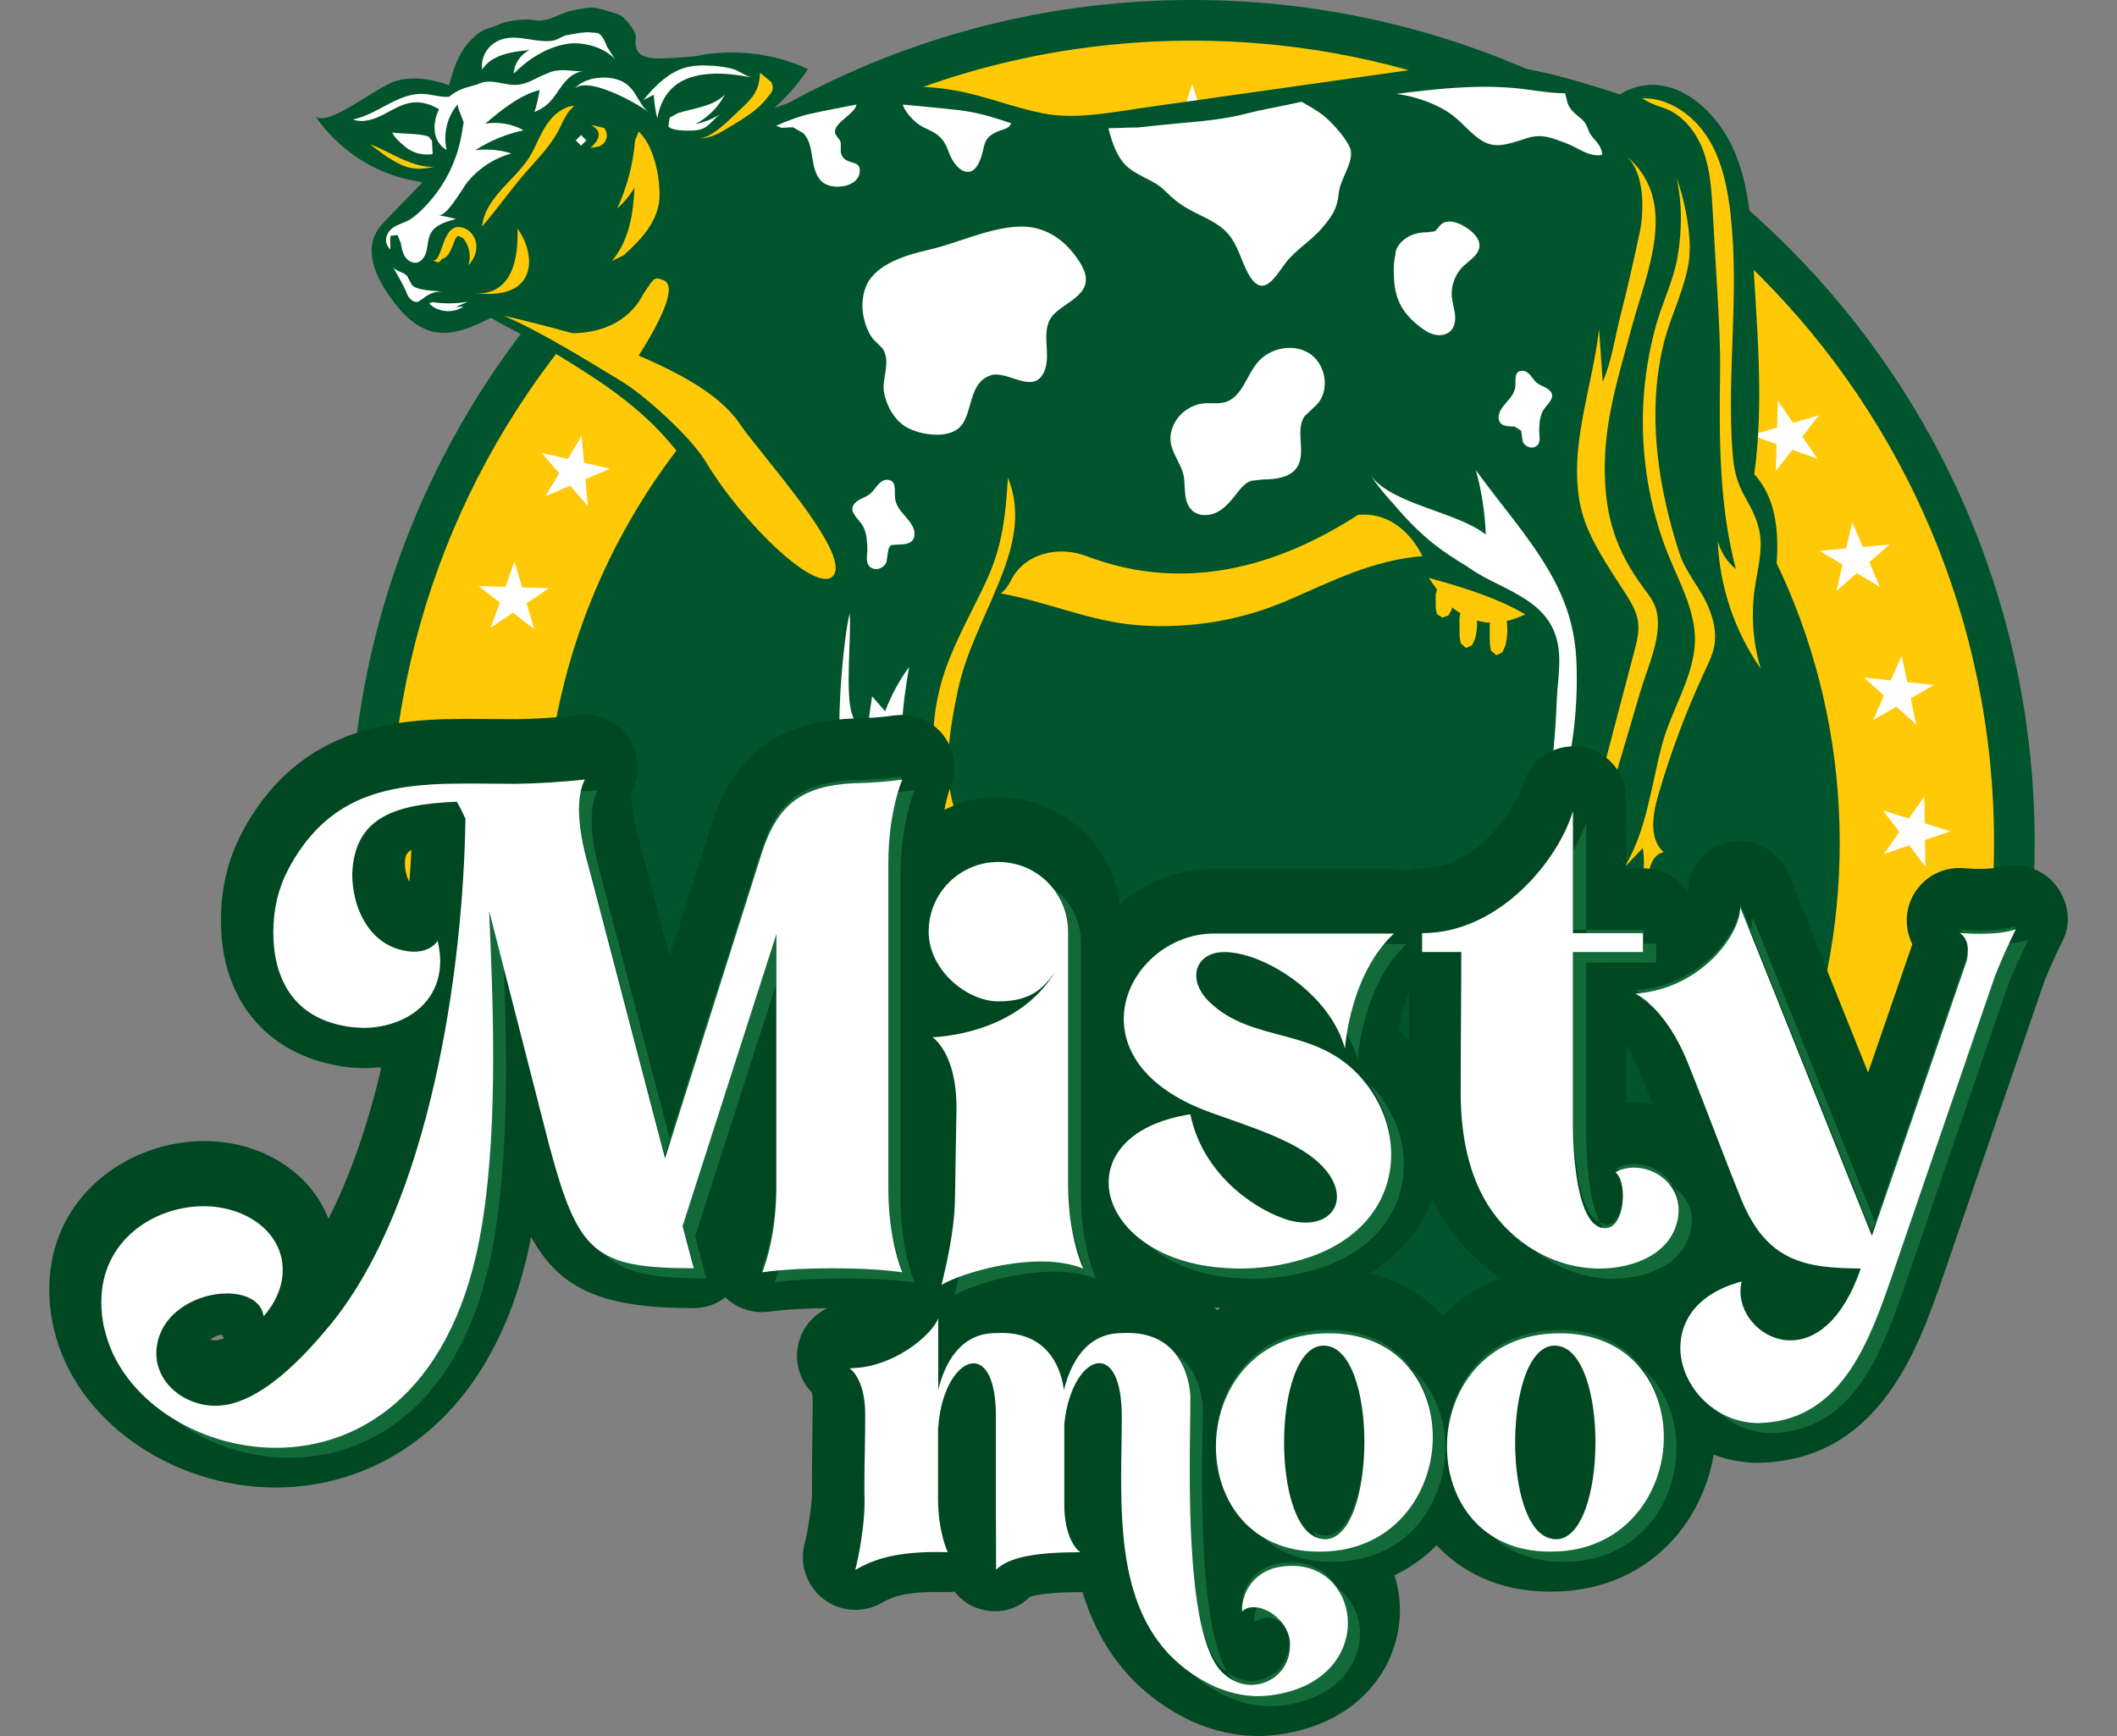
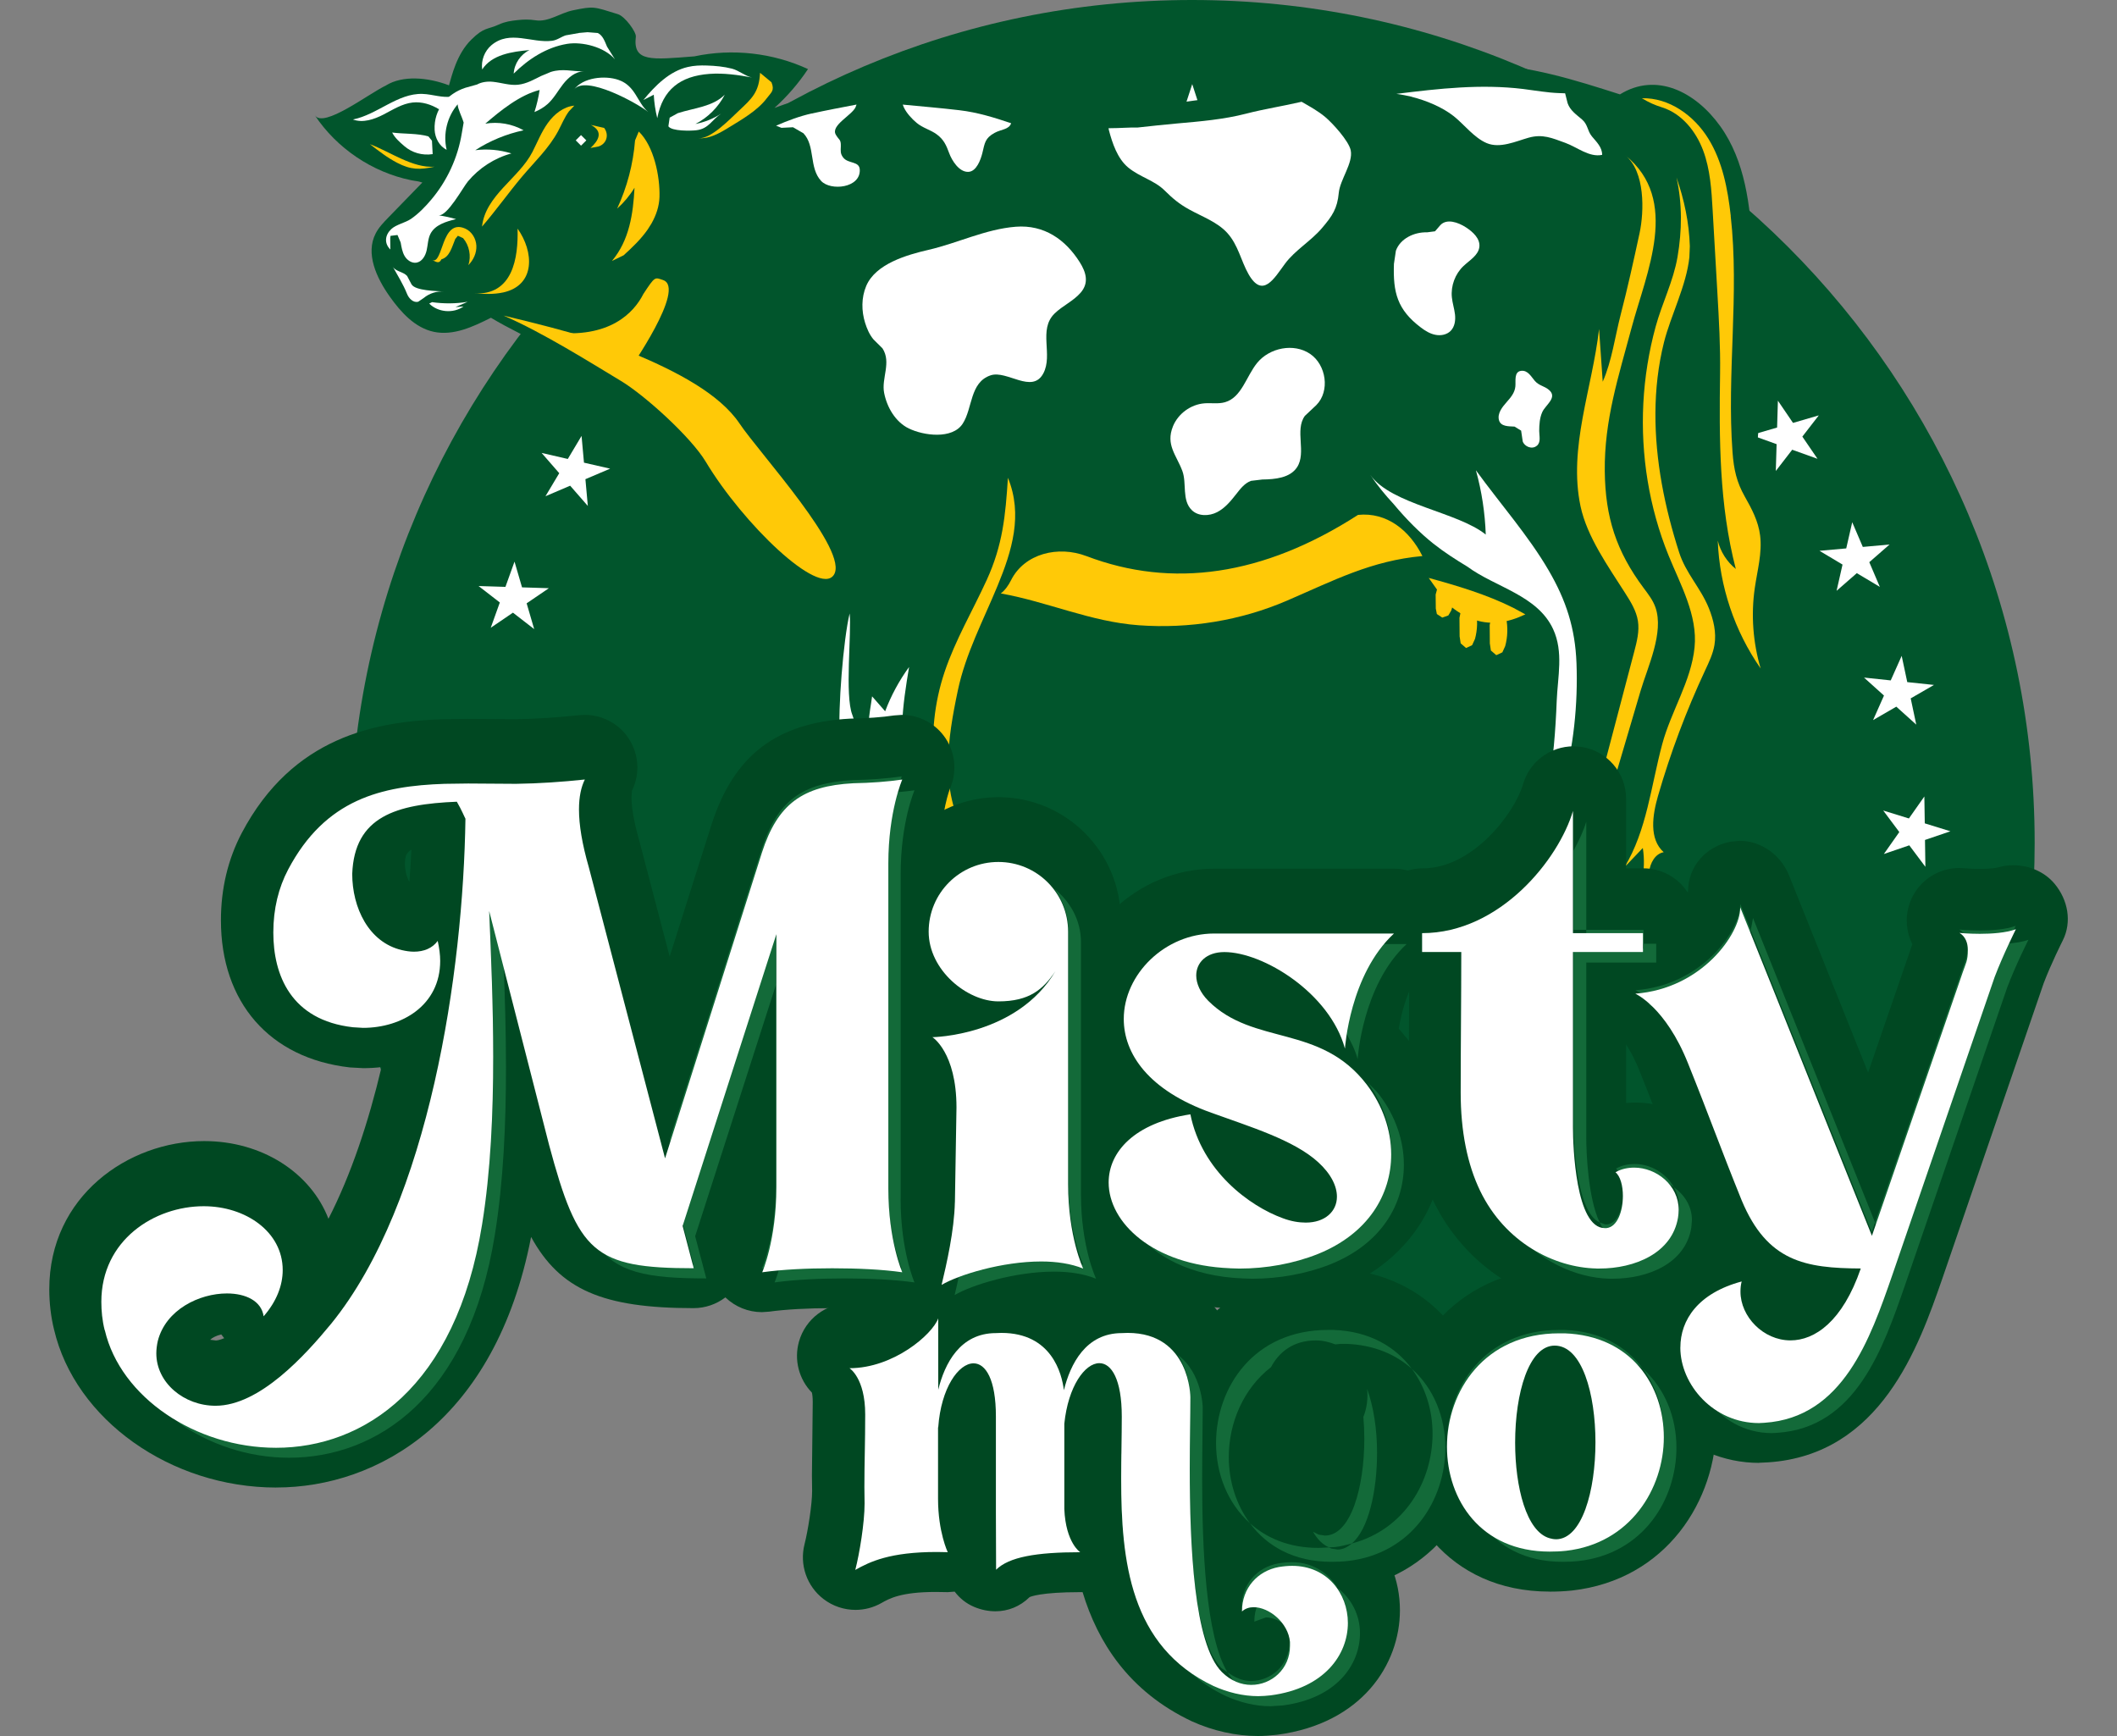
<svg xmlns="http://www.w3.org/2000/svg" width="100" height="82" viewBox="0 0 100 82" fill="none">
  <rect x="0" y="0" width="100" height="82" fill="#808080" stroke="none" />
  <g clip-path="url(#clip0_38_128)">
    <g clip-path="url(#clip1_38_128)">
      <path d="M56.308 3.645C36.358 3.645 20.175 19.828 20.175 39.801C20.175 44.272 20.977 48.526 22.459 52.46H90.181C91.662 48.524 92.465 44.272 92.465 39.801C92.465 19.828 76.282 3.645 56.308 3.645Z" fill="#FFC907" />
      <path d="M56.308 3.645V0C34.343 0.002 16.534 17.814 16.53 39.803C16.53 44.71 17.413 49.407 19.048 53.747L19.937 56.107H92.704L93.593 53.747C95.228 49.407 96.111 44.71 96.111 39.803C96.109 17.814 78.297 0 56.308 0V7.289C65.301 7.291 73.405 10.921 79.299 16.81C85.188 22.704 88.818 30.809 88.82 39.801C88.82 43.835 88.099 47.644 86.769 51.177L90.179 52.462V48.818H22.46V52.462L25.871 51.177C24.542 47.644 23.821 43.837 23.821 39.801C23.821 30.809 27.453 22.703 33.34 16.808C39.233 10.92 47.331 7.289 56.31 7.288V3.643L56.308 3.645Z" fill="#01552C" />
      <path d="M24.501 52.462C22.922 48.551 22.071 44.273 22.071 39.803C22.071 20.873 37.403 5.564 56.31 5.564C75.216 5.564 90.547 20.873 90.547 39.803C90.547 44.273 89.696 48.551 88.14 52.462" fill="#01552C" />
-       <path d="M27.88 51.098C26.476 47.619 25.716 43.81 25.716 39.803C25.717 31.333 29.135 23.708 34.678 18.164C40.226 12.625 47.85 9.213 56.31 9.211C73.228 9.211 86.902 22.885 86.902 39.803C86.902 43.812 86.141 47.628 84.753 51.116L91.527 53.809C93.25 49.474 94.191 44.736 94.191 39.803C94.193 29.347 89.952 19.851 83.104 13.009C76.262 6.161 66.766 1.918 56.31 1.921C35.393 1.921 18.428 18.861 18.426 39.805C18.426 44.738 19.367 49.483 21.121 53.828L27.88 51.099V51.098Z" fill="#FFC907" />
      <path d="M72.264 55.204H63.66V62.982H72.264V55.204Z" fill="#01552C" />
      <path d="M56.317 3.973L56.708 5.18H57.977L56.952 5.927L57.343 7.133L56.317 6.386L55.29 7.133L55.682 5.927L54.655 5.18H55.924L56.317 3.973Z" fill="white" />
      <path d="M63.24 4.649L63.392 5.909L64.635 6.154L63.486 6.687L63.637 7.947L62.773 7.017L61.622 7.551L62.24 6.442L61.377 5.512L62.622 5.757L63.24 4.649Z" fill="white" />
      <path d="M69.902 6.649L69.807 7.915L70.98 8.396L69.747 8.697L69.654 9.963L68.987 8.883L67.754 9.184L68.574 8.216L67.907 7.136L69.08 7.617L69.902 6.649Z" fill="white" />
      <path d="M76.051 9.901L75.714 11.123L76.774 11.823L75.505 11.88L75.168 13.102L74.722 11.915L73.455 11.972L74.447 11.181L74.001 9.993L75.059 10.693L76.051 9.901Z" fill="white" />
      <path d="M81.457 14.28L80.889 15.413L81.794 16.304L80.539 16.114L79.971 17.25L79.764 15.997L78.51 15.808L79.634 15.224L79.427 13.973L80.332 14.864L81.457 14.28Z" fill="white" />
      <path d="M85.914 19.62L85.137 20.623L85.853 21.672L84.658 21.243L83.883 22.247L83.921 20.98L82.726 20.55L83.944 20.195L83.982 18.926L84.696 19.976L85.914 19.62Z" fill="white" />
      <path d="M89.256 25.72L88.299 26.555L88.798 27.723L87.71 27.072L86.754 27.907L87.035 26.668L85.947 26.017L87.21 25.904L87.493 24.667L87.993 25.834L89.256 25.72Z" fill="white" />
      <path d="M91.354 32.353L90.255 32.988L90.518 34.228L89.575 33.379L88.478 34.014L88.993 32.855L88.05 32.005L89.312 32.139L89.829 30.98L90.093 32.22L91.354 32.353Z" fill="white" />
      <path d="M92.131 39.266L90.93 39.675L90.949 40.944L90.188 39.929L88.987 40.339L89.717 39.302L88.957 38.285L90.17 38.66L90.9 37.622L90.92 38.891L92.131 39.266Z" fill="white" />
-       <path d="M86.495 59.086L85.267 58.766L84.584 59.834L84.508 58.569L83.281 58.25L84.461 57.787L84.386 56.52L85.191 57.5L86.372 57.037L85.689 58.106L86.495 59.086Z" fill="white" />
      <path d="M82.198 64.555L81.055 64.004L80.177 64.921L80.348 63.663L79.205 63.113L80.453 62.886L80.624 61.63L81.224 62.747L82.473 62.522L81.596 63.438L82.198 64.555Z" fill="white" />
      <path d="M22.606 27.681L23.875 27.721L24.304 26.528L24.659 27.744L25.927 27.784L24.877 28.498L25.233 29.716L24.23 28.939L23.181 29.653L23.61 28.458L22.606 27.681Z" fill="white" />
      <path d="M25.584 21.394L26.821 21.679L27.471 20.59L27.585 21.854L28.821 22.137L27.653 22.634L27.767 23.898L26.932 22.942L25.766 23.44L26.417 22.351L25.584 21.394Z" fill="white" />
      <path d="M29.719 15.801L30.878 16.318L31.727 15.377L31.594 16.637L32.753 17.154L31.511 17.418L31.377 18.679L30.743 17.58L29.503 17.843L30.352 16.9L29.719 15.801Z" fill="white" />
      <path d="M34.858 11.112L35.894 11.844L36.911 11.084L36.534 12.297L37.573 13.027L36.304 13.045L35.929 14.258L35.52 13.056L34.251 13.073L35.267 12.315L34.858 11.112Z" fill="white" />
      <path d="M40.806 7.506L41.682 8.423L42.825 7.875L42.223 8.991L43.099 9.908L41.85 9.681L41.248 10.799L41.078 9.541L39.831 9.314L40.974 8.764L40.806 7.506Z" fill="white" />
      <path d="M47.339 5.117L48.02 6.186L49.249 5.869L48.442 6.848L49.125 7.918L47.944 7.453L47.137 8.432L47.214 7.167L46.034 6.702L47.261 6.383L47.339 5.117Z" fill="white" />
      <path d="M18.239 4.034C17.413 4.423 15.29 6.076 14.872 5.447C15.908 7.005 17.576 8.131 19.409 8.51C19.697 8.569 19.668 8.535 19.951 8.621C19.416 9.173 18.879 9.725 18.343 10.276C18.12 10.507 17.891 10.741 17.745 11.028C17.253 11.979 17.788 13.131 18.408 14.005C18.935 14.748 19.598 15.482 20.488 15.673C21.413 15.871 22.345 15.435 23.19 15.009C24.072 15.54 24.818 15.851 25.701 16.381C27.625 17.537 29.571 18.712 31.121 20.334C32.479 21.756 33.486 23.476 34.773 24.961C36.062 26.447 37.764 27.744 39.727 27.867C40.529 30.14 38.261 32.308 38.441 34.711C38.542 36.074 39.256 37.375 39.117 38.734C39.024 39.643 38.559 40.463 38.223 41.314C37.825 42.321 37.605 43.397 37.573 44.481C40.163 44.652 42.933 45.312 45.493 44.874C45.767 44.827 46.052 44.758 46.259 44.573C46.773 44.111 46.536 43.275 46.261 42.64C46.947 42.593 47.396 41.831 47.377 41.144C47.357 40.456 47.005 39.828 46.701 39.212C46.273 38.349 45.918 37.44 45.788 36.486C45.459 34.059 46.61 31.703 47.728 29.523C50.298 29.684 52.474 31.012 55.05 31.039C58.965 31.079 62.274 28.076 66.13 27.393C66.481 27.331 66.22 27.598 66.483 27.84C66.746 28.081 66.939 28.388 67.165 28.664C68.365 30.143 70.575 30.704 72.336 29.976C73.14 30.259 73.021 31.429 72.868 32.267C72.121 36.36 70.894 40.367 69.218 44.176C70.326 44.987 71.775 45.313 73.124 45.057C73.645 44.958 74.16 44.771 74.573 44.436C74.776 44.272 74.957 44.07 75.197 43.965C75.42 43.868 75.672 43.864 75.918 43.862C77.022 43.853 78.419 43.623 78.688 42.552C78.82 42.029 78.645 41.373 79.047 41.016L79.661 40.584C79.989 40.111 79.31 39.585 79.155 39.032C79.061 38.696 79.171 38.341 79.283 38.011C80.063 35.674 80.842 33.337 81.623 31C82.012 32.097 82.931 32.991 84.04 33.348C83.146 31.685 83.513 29.662 83.787 27.793C84.061 25.924 84.142 23.791 82.866 22.398C83.349 18.856 82.965 15.3 82.783 11.731C82.681 9.717 82.435 7.605 81.262 5.966C80.089 4.328 78.236 3.398 76.521 4.458C74.409 3.782 72.26 3.102 70.043 3.043C68.731 3.007 67.422 3.192 66.123 3.376C62.11 3.944 58.098 4.512 54.086 5.079C52.517 5.301 50.819 5.662 49.251 5.352C47.899 5.085 46.574 4.544 45.21 4.288C42.602 3.8 39.051 4.155 36.583 5.098C37.185 4.555 37.719 3.937 38.167 3.263C36.505 2.495 34.593 2.28 32.801 2.662C30.774 2.821 29.885 2.943 30.035 1.729C30.06 1.521 29.532 0.777 29.186 0.669C28.026 0.31 28.064 0.283 27.062 0.488C26.462 0.611 25.91 1.051 25.305 0.959C24.997 0.912 24.748 0.916 24.438 0.95C24.139 0.982 23.857 1.024 23.583 1.15C23.012 1.413 22.882 1.265 22.271 1.864C21.557 2.563 21.339 3.607 21.208 4.03C20.187 3.641 19.014 3.558 18.242 4.03L18.239 4.034Z" fill="#01552C" />
      <path d="M81.752 10.197C82.169 13.899 81.561 17.636 81.839 21.365C81.898 22.167 82.033 22.775 82.417 23.453C82.747 24.035 83.057 24.617 83.142 25.293C83.245 26.12 83.01 26.946 82.891 27.77C82.707 29.038 82.803 30.345 83.167 31.575C81.934 29.81 81.222 27.687 81.141 25.536C81.269 26.059 81.574 26.538 81.994 26.875C81.204 23.84 81.206 20.731 81.251 17.63C81.269 16.369 81.197 15.109 81.125 13.849C81.051 12.549 80.975 11.249 80.901 9.948C80.846 8.985 80.788 8.005 80.449 7.102C80.11 6.199 79.441 5.368 78.522 5.076C78.142 4.955 77.9 4.845 77.558 4.641C78.838 4.605 80.018 5.454 80.692 6.543C81.367 7.63 81.612 8.926 81.756 10.199L81.752 10.197Z" fill="#FFC907" />
      <path d="M76.775 7.336C79.382 9.451 77.772 12.859 77.069 15.487C76.456 17.78 75.777 19.84 75.804 22.263C75.829 24.431 76.343 26.035 77.644 27.78C77.859 28.067 78.082 28.355 78.199 28.692C78.61 29.878 77.83 31.501 77.498 32.624C77.053 34.131 76.608 35.638 76.164 37.144C75.82 38.314 75.494 39.652 76.137 40.686C75.532 40.782 75.274 41.499 75.171 42.103C75.068 42.707 74.921 43.423 74.353 43.653C74.522 42.902 74.461 42.146 74.553 41.38C74.374 41.64 74.106 41.836 73.805 41.926C74.463 41.13 74.744 40.097 75.007 39.096C75.737 36.326 76.467 33.556 77.195 30.783C77.32 30.308 77.446 29.817 77.37 29.331C77.294 28.849 77.028 28.422 76.765 28.011C75.977 26.771 74.966 25.361 74.659 23.914C74.073 21.149 75.216 18.346 75.534 15.54C75.591 16.37 75.649 17.2 75.707 18.03C76.135 17.07 76.29 15.889 76.555 14.864C76.887 13.587 77.17 12.3 77.448 11.011C77.668 9.988 77.715 8.099 76.772 7.334L76.775 7.336Z" fill="#FFC907" />
      <path d="M79.8 12.156C79.659 13.49 78.917 14.912 78.601 16.169C78.053 18.357 78.104 20.648 78.499 22.858C78.695 23.952 78.976 25.03 79.315 26.088C79.634 27.086 80.323 27.75 80.718 28.721C80.941 29.273 81.083 29.875 80.986 30.462C80.916 30.883 80.728 31.272 80.548 31.658C79.652 33.575 78.906 35.564 78.318 37.599C78.057 38.502 77.886 39.627 78.587 40.254C78.18 40.326 77.947 40.771 77.898 41.182C77.848 41.593 77.916 42.017 77.814 42.417C77.711 42.817 77.343 43.205 76.939 43.118C77.527 42.224 77.769 41.11 77.601 40.054C77.311 40.358 77.021 40.661 76.732 40.966C77.79 39.226 77.989 37.119 78.517 35.153C78.931 33.606 79.885 32.175 80.045 30.585C80.2 29.064 79.375 27.611 78.816 26.234C77.895 23.964 77.5 21.491 77.626 19.047C77.689 17.825 77.884 16.61 78.207 15.43C78.513 14.312 79.043 13.283 79.24 12.14C79.454 10.893 79.47 9.624 79.191 8.383C79.557 9.427 79.789 10.523 79.822 11.63L79.8 12.158V12.156Z" fill="#FFC907" />
      <path d="M47.12 27.674C47.805 26.016 48.326 24.314 47.611 22.569C47.495 24.356 47.369 25.735 46.61 27.395C45.947 28.844 45.129 30.225 44.619 31.741C43.624 34.707 44.101 37.709 45.157 40.576L45.221 41.123L45.046 41.38C44.839 41.696 44.932 42.108 44.983 42.483C45.033 42.857 44.983 43.322 44.642 43.482C44.75 43.797 45.276 43.68 45.403 43.372C45.529 43.066 45.415 42.72 45.363 42.392C45.311 42.063 45.368 41.653 45.675 41.523L46.131 41.4C46.459 41.213 46.317 40.715 46.133 40.383C45.947 40.048 45.76 39.713 45.574 39.376C44.41 37.281 44.752 34.945 45.248 32.6C45.612 30.879 46.448 29.302 47.119 27.676L47.12 27.674Z" fill="#FFC907" />
      <path d="M34.411 6.031C35.026 5.654 35.786 5.224 36.226 4.634C36.432 4.358 36.601 4.285 36.442 3.886L35.902 3.439C35.858 4.348 35.523 4.652 34.9 5.233C34.508 5.597 33.591 6.572 32.998 6.529C33.504 6.565 33.978 6.298 34.411 6.031Z" fill="#FFC907" />
      <path d="M23.769 13.813C23.315 13.914 22.844 13.886 22.379 13.86C24.227 13.968 24.486 12.185 24.448 10.799C25.22 11.882 25.312 13.472 23.769 13.814V13.813Z" fill="#FFC907" />
      <path d="M26.869 5.265L27.129 4.989C26.615 5.038 26.177 5.393 25.876 5.813C25.575 6.231 25.386 6.716 25.151 7.176C24.513 8.423 22.929 9.225 22.769 10.703C23.437 9.93 24.007 9.119 24.661 8.342C25.251 7.641 25.932 7.003 26.368 6.186C26.532 5.878 26.666 5.541 26.871 5.265H26.869Z" fill="#FFC907" />
      <path d="M28.275 6.918C28.654 6.792 28.782 6.37 28.538 6.042L27.913 5.901C28.524 6.219 28.27 6.646 27.893 6.99L28.275 6.918Z" fill="#FFC907" />
      <path d="M51.315 26.266C49.99 25.762 48.397 26.14 47.759 27.405C47.632 27.656 47.479 27.876 47.274 28.031C49.502 28.429 51.508 29.368 53.792 29.534C56.175 29.707 58.601 29.316 60.796 28.37C62.999 27.42 64.782 26.481 67.19 26.265C66.582 25.05 65.508 24.181 64.149 24.321C59.666 27.209 55.358 27.806 51.315 26.265V26.266Z" fill="#FFC907" />
      <path d="M20.852 12.248C21.242 12.142 21.35 11.661 21.505 11.289L21.629 11.136L21.876 11.249C22.168 11.594 22.266 12.093 22.125 12.522C22.365 12.28 22.518 11.947 22.502 11.608C22.486 11.269 22.285 10.934 21.975 10.797C20.834 10.292 20.943 12.515 20.413 12.284C20.636 12.383 20.737 12.466 20.852 12.25V12.248Z" fill="#FFC907" />
      <path d="M71.49 28.714C70.241 28.085 68.816 27.661 67.489 27.299L68.296 28.435C68.632 28.759 69.032 29.033 69.466 29.208C70.373 29.574 71.204 29.419 72.053 29.019L71.49 28.714Z" fill="#FFC907" />
      <path d="M33.389 3.095C33.086 3.084 32.78 3.095 32.486 3.165C31.622 3.367 30.954 4.039 30.391 4.724L30.882 4.474C30.901 4.847 30.957 5.22 31.047 5.582C31.3 4.234 32.129 3.591 33.515 3.49C34.186 3.441 34.86 3.54 35.521 3.659C35.226 3.607 34.894 3.324 34.575 3.243C34.191 3.145 33.784 3.107 33.389 3.095Z" fill="white" />
      <path d="M32.85 5.856C33.44 5.554 33.932 5.061 34.236 4.472C33.67 5.043 32.785 5.098 32.021 5.344L31.633 5.557L31.572 5.966C31.731 6.204 32.632 6.184 32.893 6.152C33.485 6.082 33.634 5.647 34.063 5.368C33.695 5.608 33.281 5.773 32.85 5.856Z" fill="white" />
      <path d="M27.34 1.561L26.725 1.669C26.498 1.741 26.33 1.894 26.073 1.927C25.121 2.048 24.088 1.404 23.217 2.132C22.889 2.408 22.716 2.859 22.777 3.282C23.23 2.579 24.18 2.439 25.013 2.365C24.591 2.567 24.293 3.008 24.265 3.477C24.957 2.788 25.818 2.233 26.783 2.073C27.506 1.954 28.556 2.221 29.048 2.803L28.675 2.204C28.569 1.959 28.477 1.673 28.237 1.559L27.752 1.521L27.34 1.557V1.561Z" fill="white" />
      <path d="M20.977 13.769C20.647 13.744 19.618 13.741 19.438 13.429L19.23 13.034C19.044 12.829 18.68 12.829 18.549 12.587C18.783 13.014 19.048 13.429 19.225 13.877C19.313 14.101 19.531 14.319 19.76 14.249L20.014 14.076C20.279 13.856 20.633 13.742 20.977 13.769Z" fill="white" />
      <path d="M21.896 14.476C21.415 14.818 20.69 14.757 20.274 14.339L20.409 14.272C20.966 14.352 21.534 14.348 22.089 14.256L21.514 14.505" fill="white" />
      <path d="M19.958 4.436C18.781 4.398 17.828 5.413 16.672 5.644C17.143 5.819 17.667 5.64 18.113 5.411C18.558 5.182 18.996 4.896 19.493 4.842C19.928 4.795 20.368 4.933 20.739 5.162L21.368 4.555C20.901 4.641 20.431 4.45 19.957 4.436H19.958Z" fill="white" />
      <path d="M20.402 6.646L20.238 6.444C19.742 6.293 19.046 6.33 18.524 6.26C18.655 6.516 18.877 6.711 19.095 6.898C19.466 7.219 19.95 7.354 20.438 7.28L20.404 6.646H20.402Z" fill="white" />
      <path d="M20.524 7.875C19.838 8.023 19.414 8.03 18.76 7.689C18.298 7.45 17.886 7.129 17.474 6.81C18.432 7.169 19.483 7.945 20.524 7.875Z" fill="#FFC907" />
      <path d="M25.564 3.587C25.216 3.758 24.881 3.956 24.474 4.002C24.079 4.045 23.69 3.906 23.293 3.865C23.037 3.837 22.754 3.87 22.536 3.991L21.983 4.146C21.112 4.431 20.486 5.175 20.53 6.132C20.548 6.516 20.752 6.905 21.098 7.075C20.921 6.33 21.121 5.508 21.619 4.928C21.619 5.139 21.815 5.494 21.901 5.79L21.815 6.287C21.629 7.443 21.121 8.544 20.366 9.436C20.086 9.768 19.771 10.094 19.412 10.341C19.144 10.525 18.709 10.604 18.479 10.824C18.186 11.103 18.138 11.491 18.439 11.785L18.433 11.253L18.446 11.141L18.776 11.1L18.926 11.453C18.965 11.675 19.001 11.902 19.115 12.097C19.23 12.29 19.447 12.441 19.668 12.407C19.933 12.365 20.094 12.089 20.153 11.828C20.213 11.567 20.211 11.287 20.331 11.049C20.548 10.618 21.074 10.463 21.543 10.35C21.272 10.271 20.995 10.211 20.714 10.171C21.125 10.227 21.873 8.845 22.1 8.573C22.631 7.936 23.354 7.466 24.157 7.248C23.608 7.075 23.021 7.023 22.451 7.095C23.145 6.646 23.922 6.327 24.732 6.154C24.187 5.849 23.538 5.737 22.924 5.842C23.645 5.222 24.553 4.485 25.49 4.25C25.436 4.604 25.355 4.953 25.245 5.294C25.471 5.198 25.687 5.076 25.869 4.912C26.165 4.647 26.355 4.286 26.599 3.974C26.844 3.661 27.181 3.376 27.578 3.369C27.026 3.381 26.583 3.221 26.018 3.398L25.561 3.589L25.564 3.587Z" fill="white" />
      <path d="M41.194 32.892C41.143 33.316 41.046 33.734 41.037 34.159C40.999 35.794 42.237 37.217 42.376 38.848C42.517 40.501 41.518 42.024 41.215 43.655C41.724 43.064 42.167 42.415 42.535 41.726C42.544 42.413 42.38 43.1 42.061 43.709C42.656 43.767 43.256 43.776 43.854 43.736C43.548 43.781 43.276 43.491 43.222 43.186C43.169 42.882 43.274 42.574 43.379 42.283C43.519 41.889 43.66 41.494 43.8 41.097C43.449 41.004 43.09 40.944 42.73 40.915C43.032 40.735 43.38 40.63 43.732 40.612C43.508 40.452 43.263 40.322 43.007 40.223C43.294 40.333 43.834 39.145 43.845 38.932C43.874 38.325 43.207 37.458 42.995 36.896C42.353 35.194 42.643 33.3 42.942 31.506C42.474 32.148 42.092 32.853 41.812 33.597" fill="white" />
      <path d="M40.875 39.077C41.039 38.221 40.857 37.117 40.471 36.346C40.038 35.481 40.626 34.682 40.262 33.768C39.896 32.849 40.233 29.859 40.134 28.977C39.837 30.199 39.573 33.53 39.671 34.785C39.754 35.856 40.046 36.919 39.986 37.992C39.883 39.873 39.004 41.501 38.422 43.253C38.975 43.195 39.527 43.138 40.08 43.082C39.806 43.044 39.593 42.799 39.527 42.53C39.46 42.262 39.514 41.979 39.606 41.717C39.928 40.791 40.693 40.039 40.877 39.077H40.875Z" fill="white" />
      <path d="M27.446 6.381L27.196 6.63L27.446 6.88L27.696 6.63L27.446 6.381Z" fill="white" />
      <path d="M30.777 10.552L30.591 10.846C30.274 11.3 29.869 11.686 29.458 12.059L28.906 12.327C29.732 11.343 29.908 10.094 29.973 8.867C29.75 9.234 29.472 9.568 29.151 9.854C29.622 8.841 29.91 7.744 29.998 6.631L30.173 6.213C30.892 6.904 31.179 8.335 31.152 9.301C31.139 9.741 30.995 10.166 30.777 10.55V10.552Z" fill="#FFC907" />
      <path d="M69.72 22.225C69.993 23.211 70.147 24.229 70.182 25.251C68.852 24.177 65.724 23.833 64.733 22.439C65.061 22.928 65.432 23.382 65.832 23.811C66.438 24.539 67.092 25.19 67.703 25.675C68.212 26.079 68.76 26.43 69.317 26.767C70.631 27.739 72.622 28.112 73.365 29.718C73.864 30.798 73.579 31.971 73.534 33.103C73.479 34.518 73.369 35.933 73.113 37.327C72.696 39.603 71.876 41.849 70.42 43.65C71.112 43.958 71.9 44.046 72.642 43.895C71.896 44.046 71.851 42.925 71.775 42.478L71.809 42.276L71.956 42.24C72.556 42.244 73.156 42.289 73.749 42.379C73.376 42.202 72.738 41.867 72.549 41.474C72.303 40.962 72.902 40.182 73.033 39.668C73.248 38.83 73.542 38.017 73.789 37.19C74.333 35.358 74.542 33.226 74.468 31.319C74.405 29.673 73.98 28.361 73.15 26.937C72.206 25.314 70.84 23.763 69.724 22.223L69.72 22.225Z" fill="white" />
      <path d="M30.619 5.292C30.177 4.915 27.642 3.499 27.111 4.238C27.531 3.654 28.576 3.551 29.216 3.774C30.033 4.059 30.09 4.842 30.619 5.292Z" fill="white" />
      <path d="M23.785 14.907C25.626 15.7 27.922 17.144 29.335 17.996C30.48 18.687 32.645 20.657 33.333 21.803C35.107 24.759 38.692 28.197 39.386 27.157C40.136 26.035 35.88 21.418 34.934 20.006C33.987 18.595 31.934 17.54 29.971 16.713C29.005 16.306 27.542 15.866 26.067 15.476C25.285 15.269 24.501 15.076 23.785 14.907Z" fill="#FFC907" />
      <path d="M30.391 13.885C29.948 14.763 28.8 16.014 26.083 15.693C28.227 16.729 29.692 17.515 29.692 17.515C29.692 17.515 32.446 13.602 31.318 13.227C30.925 13.095 30.947 13.041 30.391 13.885Z" fill="#FFC907" />
      <path d="M70.076 30.722L70.171 31.023L70.641 31.214L71.17 31.099L71.418 30.839C71.635 30.464 71.662 30.066 71.496 29.686L71.26 29.466L70.948 29.419C70.717 29.406 70.469 29.419 70.279 29.48C69.935 29.595 70.054 29.812 70.063 29.978C70.076 30.224 70.063 30.473 70.076 30.72V30.722Z" fill="#01552C" />
      <path d="M70.373 30.381L70.425 30.727L70.679 30.947L70.966 30.814L71.101 30.517C71.218 30.086 71.233 29.626 71.143 29.188L71.015 28.934L70.847 28.878L70.485 28.948L70.368 29.521C70.375 29.806 70.368 30.093 70.375 30.378L70.373 30.381Z" fill="#FFC907" />
      <path d="M68.646 30.598L68.734 30.855L69.162 31.018L69.643 30.92L69.868 30.7C70.067 30.381 70.09 30.041 69.939 29.716L69.724 29.529L69.441 29.487L68.832 29.54C68.52 29.637 68.626 29.823 68.633 29.965L68.644 30.599L68.646 30.598Z" fill="#01552C" />
      <path d="M68.945 30.043L68.998 30.389L69.252 30.608L69.538 30.475L69.674 30.178C69.791 29.747 69.805 29.287 69.715 28.849L69.587 28.595L69.419 28.539L69.057 28.61L68.94 29.183C68.947 29.468 68.94 29.754 68.947 30.039L68.945 30.043Z" fill="#FFC907" />
      <path d="M67.821 28.739L67.873 29.004L68.127 29.172L68.414 29.071L68.549 28.844C68.666 28.514 68.68 28.164 68.59 27.829L68.462 27.634L68.295 27.593L67.932 27.647L67.815 28.085L67.822 28.739H67.821Z" fill="#FFC907" />
      <path d="M72.599 21.053C72.797 20.882 72.707 20.592 72.707 20.356C72.709 20.053 72.727 19.743 72.853 19.462C73.003 19.126 73.592 18.777 73.167 18.416C72.947 18.229 72.705 18.225 72.5 17.991C72.327 17.793 72.172 17.477 71.851 17.517C71.508 17.56 71.606 18 71.581 18.254C71.55 18.555 71.368 18.768 71.166 18.997C70.97 19.22 70.723 19.518 70.805 19.84C70.888 20.157 71.267 20.134 71.541 20.15L71.853 20.341L71.928 20.848C72.008 21.089 72.367 21.252 72.597 21.052L72.599 21.053Z" fill="white" />
      <path d="M42.931 20.24C42.295 19.929 41.895 19.236 41.763 18.555C41.628 17.863 42.118 17.124 41.686 16.455L41.261 16.033C41.075 15.812 40.952 15.529 40.866 15.253C40.689 14.689 40.684 14.06 40.916 13.51C41.358 12.461 42.84 12.037 43.862 11.801C45.249 11.48 46.558 10.822 47.982 10.71C49.32 10.606 50.324 11.311 51.001 12.381C51.31 12.87 51.443 13.36 51.052 13.818C50.702 14.225 50.194 14.438 49.815 14.809C49.031 15.577 49.754 16.754 49.282 17.639C48.755 18.625 47.564 17.472 46.796 17.728C45.803 18.059 45.951 19.283 45.473 20.015C44.984 20.763 43.624 20.578 42.933 20.239L42.931 20.24Z" fill="white" />
      <path d="M38.333 5.364C39.043 5.206 39.754 5.076 40.46 4.939L40.41 5.072C40.226 5.451 39.236 5.925 39.478 6.356C39.627 6.624 39.728 6.565 39.718 6.907C39.71 7.131 39.689 7.26 39.831 7.443C40.071 7.749 40.597 7.596 40.613 8.019C40.648 8.886 39.234 9.029 38.788 8.547C38.205 7.922 38.523 6.889 37.949 6.293L37.459 6.011L36.913 6.038L36.659 5.937C37.21 5.698 37.771 5.487 38.335 5.361L38.333 5.364Z" fill="white" />
      <path d="M52.45 6.055C52.889 6.055 53.319 6.015 53.732 6.024C54.361 5.957 54.988 5.885 55.612 5.831C56.697 5.736 57.817 5.64 58.866 5.368C59.724 5.146 60.612 5.011 61.483 4.807C61.876 5.033 62.272 5.251 62.599 5.527C62.943 5.815 63.709 6.653 63.803 7.097C63.929 7.695 63.298 8.486 63.24 9.106C63.17 9.856 62.934 10.199 62.447 10.772C61.923 11.39 61.173 11.816 60.701 12.454C60.191 13.142 59.648 14.124 58.977 12.951C58.62 12.326 58.492 11.57 57.963 10.993C57.489 10.48 56.787 10.235 56.166 9.89C55.699 9.633 55.39 9.371 55.008 8.993C54.534 8.52 53.837 8.364 53.287 7.908C52.784 7.489 52.541 6.756 52.382 6.152L52.362 6.055H52.447H52.45Z" fill="white" />
      <path d="M66.689 4.571C66.451 4.512 66.207 4.47 65.962 4.434C68.001 4.18 69.957 3.962 71.947 4.203C72.507 4.272 73.088 4.38 73.666 4.398L73.931 4.407L74.05 4.878C74.171 5.22 74.459 5.411 74.728 5.642C75.013 5.887 74.973 6.17 75.196 6.442C75.411 6.702 75.683 6.952 75.68 7.315C75.069 7.444 74.499 6.949 73.938 6.747C73.315 6.521 72.869 6.318 72.203 6.505C71.608 6.673 70.854 7.026 70.225 6.759C69.632 6.507 69.162 5.88 68.673 5.49C68.132 5.061 67.372 4.748 66.689 4.575V4.571Z" fill="white" />
      <path d="M42.702 5.092L42.643 4.941C43.539 5.027 44.424 5.101 45.316 5.206C46.185 5.308 46.985 5.559 47.764 5.822C47.654 6.127 47.302 6.1 46.978 6.278C46.526 6.529 46.52 6.75 46.403 7.23C46.325 7.542 46.127 8.102 45.742 8.118C45.302 8.136 44.961 7.572 44.84 7.244C44.701 6.869 44.588 6.597 44.251 6.348C43.953 6.128 43.595 6.051 43.295 5.8C43.077 5.617 42.827 5.348 42.704 5.09L42.702 5.092Z" fill="white" />
-       <path d="M41.096 26.776C40.868 26.578 40.972 26.241 40.97 25.965C40.968 25.614 40.947 25.253 40.803 24.927C40.63 24.536 39.945 24.132 40.437 23.714C40.693 23.498 40.972 23.492 41.212 23.22C41.414 22.991 41.594 22.622 41.965 22.668C42.364 22.719 42.248 23.231 42.279 23.525C42.315 23.876 42.526 24.121 42.762 24.388C42.991 24.648 43.278 24.992 43.18 25.369C43.085 25.736 42.643 25.709 42.326 25.729C42.099 25.742 42.047 25.726 41.964 25.953L41.875 26.54C41.783 26.82 41.365 27.009 41.098 26.776H41.096Z" fill="white" />
      <path d="M55.407 20.136C55.652 19.537 56.25 19.101 56.894 19.051C57.218 19.026 57.553 19.089 57.867 18.998C58.653 18.771 58.866 17.78 59.381 17.145C59.967 16.424 61.112 16.194 61.881 16.713C62.651 17.232 62.833 18.476 62.179 19.134L61.636 19.646C61.148 20.323 61.725 21.374 61.267 22.072C60.935 22.576 60.234 22.641 59.63 22.649L59.093 22.713C58.803 22.818 58.599 23.076 58.41 23.319C58.148 23.654 57.871 23.997 57.492 24.192C57.114 24.386 56.607 24.395 56.301 24.1C55.812 23.629 56.068 22.825 55.85 22.245C55.569 21.493 55.052 21.008 55.408 20.136H55.407Z" fill="white" />
      <path d="M65.845 12.464L65.937 11.843C66.142 11.269 66.8 10.956 67.41 10.974L67.786 10.925L68.035 10.637C68.336 10.31 68.88 10.5 69.252 10.743C69.578 10.956 69.919 11.268 69.881 11.655C69.839 12.057 69.423 12.288 69.131 12.565C68.736 12.938 68.527 13.501 68.581 14.042C68.608 14.316 68.698 14.579 68.729 14.853C68.76 15.125 68.72 15.428 68.529 15.624C68.349 15.81 68.062 15.866 67.806 15.815C67.55 15.767 67.323 15.626 67.116 15.469C66 14.627 65.798 13.811 65.845 12.464Z" fill="white" />
      <path d="M13.049 70.264C8.06 70.264 3.548 67.055 2.553 62.8C2.407 62.214 2.328 61.559 2.328 60.894C2.328 56.516 6.048 53.899 9.644 53.899C12.399 53.899 14.682 55.409 15.515 57.569C16.584 55.483 17.408 53.005 18.023 50.404C17.739 50.438 17.451 50.454 17.155 50.454L16.525 50.42C12.718 49.987 10.436 47.33 10.436 43.471C10.436 41.977 10.767 40.589 11.42 39.345C13.828 34.788 17.758 34.08 20.914 33.972L22.087 33.956L24.393 33.97C25.343 33.958 26.355 33.889 27.356 33.781L27.623 33.767C28.43 33.767 29.195 34.161 29.663 34.832C30.18 35.576 30.251 36.542 29.849 37.353L29.829 37.662C29.829 38.015 29.894 38.657 30.197 39.708L31.633 45.185L33.609 38.949C34.665 35.673 36.682 34.134 40.148 33.945C40.956 33.929 41.645 33.882 42.232 33.794L42.598 33.767C43.364 33.767 44.096 34.122 44.57 34.74C45.12 35.457 45.235 36.416 44.875 37.245C44.875 37.245 44.428 38.381 44.428 40.211V55.552C44.428 57.388 44.878 58.511 44.884 58.522C45.221 59.346 45.1 60.303 44.554 61.004C44.078 61.617 43.35 61.978 42.589 61.978L42.254 61.954C41.497 61.848 40.446 61.79 39.296 61.79C38.146 61.79 37.104 61.85 36.332 61.956L35.992 61.979C35.348 61.979 34.728 61.729 34.265 61.282C33.836 61.608 33.31 61.79 32.76 61.79C28.472 61.79 26.449 60.914 25.087 58.427C23.401 67.133 17.817 70.262 13.051 70.262L13.049 70.264ZM9.94 63.286L10.196 63.317C10.232 63.317 10.358 63.308 10.591 63.209L10.452 63.032C10.205 63.09 10.012 63.196 9.927 63.286H9.94ZM19.434 40.135C19.145 40.302 19.137 40.526 19.127 40.8C19.127 41.148 19.227 41.458 19.338 41.656C19.378 41.141 19.41 40.632 19.434 40.133V40.135Z" fill="#004822" />
      <path d="M41.942 55.553V40.212C41.942 37.752 42.596 36.254 42.596 36.254C41.911 36.357 41.111 36.414 40.282 36.429C37.895 36.56 36.716 37.404 35.974 39.704L31.403 54.128L27.807 40.401C27.486 39.295 27.341 38.394 27.341 37.665C27.341 37.069 27.444 36.602 27.617 36.254C26.539 36.371 25.449 36.443 24.371 36.458L22.114 36.443L20.993 36.458C18.024 36.56 15.375 37.171 13.614 40.504C13.163 41.362 12.914 42.354 12.914 43.473C12.914 45.481 13.743 47.606 16.669 47.941L17.148 47.97C18.982 47.97 20.788 46.907 20.788 44.812C20.788 44.52 20.744 44.201 20.67 43.866C20.424 44.216 20.016 44.376 19.549 44.376L18.982 44.304C17.41 43.94 16.638 42.296 16.638 40.708C16.741 38.001 18.706 37.418 21.572 37.301C21.804 37.694 21.95 38.058 21.979 38.102C21.876 45.292 20.29 56.208 15.647 61.929C14.425 63.414 12.271 65.801 10.189 65.801C8.704 65.801 7.395 64.723 7.395 63.326L7.467 62.744C7.846 61.258 9.432 60.501 10.728 60.501C11.616 60.501 12.357 60.851 12.46 61.579C13.071 60.88 13.363 60.123 13.363 59.396C13.363 57.592 11.616 56.383 9.637 56.383C7.308 56.383 4.805 57.983 4.805 60.894C4.805 61.316 4.848 61.767 4.965 62.234C5.708 65.406 9.259 67.78 13.044 67.78C17.163 67.78 21.53 64.955 22.767 57.242C23.174 54.724 23.291 51.988 23.291 49.324C23.291 46.907 23.189 44.535 23.102 42.455L25.927 53.488C27.295 58.582 28.037 59.31 32.753 59.31L32.228 57.316L36.653 43.547V55.483C36.653 57.987 35.985 59.501 35.985 59.501C36.931 59.369 38.11 59.312 39.289 59.312C40.467 59.312 41.661 59.369 42.593 59.501C42.593 59.501 41.938 58.016 41.938 55.557L41.942 55.553Z" fill="#004822" />
      <path d="M44.489 62.578C43.968 62.578 43.449 62.414 43.013 62.091C42.211 61.5 41.841 60.485 42.072 59.515C42.232 58.847 42.605 57.28 42.63 56.138L42.703 51.684C42.703 50.829 42.522 50.427 42.456 50.31C41.713 49.688 41.392 48.682 41.661 47.731C41.792 47.266 42.052 46.862 42.392 46.555C41.774 45.667 41.392 44.6 41.392 43.428C41.392 40.245 43.982 37.654 47.166 37.654C50.349 37.654 52.939 40.245 52.939 43.428V55.334C52.939 57.16 53.42 58.275 53.426 58.286C53.835 59.214 53.646 60.312 52.939 61.039C52.458 61.534 51.809 61.803 51.146 61.803C50.836 61.803 50.524 61.743 50.224 61.621C50.138 61.585 49.812 61.471 49.188 61.471C47.8 61.471 46.187 61.974 45.749 62.234C45.358 62.464 44.922 62.578 44.487 62.578H44.489Z" fill="#004822" />
      <path d="M47.167 46.718C48.638 46.718 49.278 46.15 49.86 45.292C48.042 48.363 44.053 48.407 44.053 48.407C44.053 48.407 45.188 49.12 45.188 51.725L45.116 56.193C45.087 57.533 44.723 59.119 44.491 60.094C45.305 59.613 47.344 58.987 49.192 58.987C49.905 58.987 50.603 59.09 51.171 59.323C51.171 59.323 50.457 57.823 50.457 55.334V43.428C50.457 41.609 48.986 40.138 47.167 40.138C45.349 40.138 43.878 41.609 43.878 43.428C43.878 45.247 45.697 46.718 47.167 46.718Z" fill="#004822" />
      <path d="M58.019 61.792C52.735 61.581 49.895 58.27 49.895 55.263C49.895 53.946 50.459 52.406 51.867 51.242C50.787 49.794 50.608 48.343 50.608 47.548C50.608 44.016 53.7 41.032 57.357 41.032H65.843C66.865 41.032 67.784 41.66 68.156 42.611C68.529 43.563 68.28 44.647 67.528 45.34C66.64 46.162 66.225 47.667 66.072 48.585L66.535 49.142C67.606 50.548 68.195 52.251 68.195 53.938C68.195 57.06 66.319 59.679 63.175 60.945C61.75 61.511 60.154 61.808 58.55 61.808L58.019 61.792Z" fill="#004822" />
      <path d="M61.679 57.154C61.358 57.154 60.996 57.096 60.602 56.95C59.03 56.383 56.773 54.722 56.234 52.046C53.584 52.453 52.377 53.821 52.377 55.263C52.377 57.156 54.459 59.164 58.098 59.31L58.548 59.324C59.816 59.324 61.11 59.092 62.245 58.639C64.632 57.679 65.71 55.831 65.71 53.938C65.71 52.788 65.302 51.624 64.56 50.649C62.362 47.767 59.219 48.83 57.078 46.691C56.699 46.312 56.51 45.876 56.51 45.497C56.51 44.886 56.991 44.391 57.835 44.391C59.668 44.391 62.813 46.326 63.525 48.946C63.525 48.946 63.743 45.452 65.84 43.516H57.353C55.039 43.516 53.089 45.438 53.089 47.548C53.089 49.178 54.239 50.91 57.222 51.974C59.026 52.628 61.108 53.255 62.258 54.303C62.869 54.856 63.147 55.438 63.147 55.932C63.147 56.631 62.579 57.154 61.676 57.154H61.679Z" fill="#004822" />
      <path d="M75.434 61.806C72.172 61.736 69.162 59.744 67.709 56.732C66.937 55.132 66.546 53.212 66.546 51.026L66.564 46.788C65.506 46.505 64.727 45.537 64.727 44.389V43.5C64.727 42.128 65.84 41.016 67.211 41.016C69.556 41.016 71.539 38.428 71.945 37.04C72.258 35.967 73.239 35.252 74.328 35.252L74.681 35.277C75.905 35.452 76.813 36.499 76.813 37.736V41.016H77.633C79.005 41.016 80.117 42.128 80.117 43.5V44.389C80.117 45.761 79.005 46.873 77.633 46.873H76.813V52.096L77.226 52.078C79.751 52.078 81.806 54.086 81.806 56.556C81.806 56.776 81.786 56.996 81.758 57.214C81.307 59.997 78.83 61.806 75.582 61.806H75.436H75.434Z" fill="#004822" />
      <path d="M77.224 54.564C76.918 54.564 76.613 54.622 76.336 54.782C76.568 54.971 76.685 55.422 76.685 55.903C76.685 56.602 76.438 57.36 75.914 57.417H75.827C74.459 57.417 74.328 53.545 74.328 52.673V44.391H77.632V43.502H74.328V37.737C73.673 39.98 70.906 43.502 67.21 43.502V44.391H69.059C69.059 46.617 69.03 48.816 69.03 51.027C69.03 52.861 69.351 54.42 69.948 55.656C71.126 58.102 73.441 59.281 75.434 59.324H75.58C77.24 59.324 79.016 58.611 79.292 56.907L79.321 56.557C79.321 55.379 78.259 54.564 77.224 54.564Z" fill="#004822" />
      <path d="M83.09 69.099C79.731 69.099 76.894 66.329 76.894 63.048C76.894 61.257 77.843 59.105 80.407 57.964C80.258 57.682 80.115 57.383 79.984 57.06C79.429 55.691 79.034 54.667 78.636 53.629C78.281 52.702 77.922 51.765 77.439 50.568C76.817 49.009 76.118 48.558 76.11 48.554C75.067 48.096 74.54 47.02 74.733 45.896C74.926 44.771 75.934 43.958 77.071 43.875C78.765 43.749 79.64 42.469 79.737 42.118C79.737 40.928 80.572 39.985 81.74 39.758L82.176 39.715C83.187 39.715 84.119 40.382 84.508 41.348L88.243 50.663L90.332 44.6C90.044 44.025 89.981 43.343 90.195 42.698C90.536 41.676 91.491 41 92.551 41L92.809 41.013C92.843 41.016 93.14 41.043 93.513 41.043C94.128 41.043 94.364 40.975 94.368 40.975C94.608 40.904 94.855 40.87 95.103 40.87C95.842 40.87 96.578 41.175 97.052 41.745C97.685 42.505 97.881 43.545 97.436 44.428C97.42 44.461 96.897 45.495 96.536 46.444L91.731 60.446C90.64 63.578 88.852 68.719 83.52 69.074L83.093 69.094L83.09 69.099Z" fill="#004822" />
      <path d="M93.512 43.531C92.973 43.531 92.551 43.487 92.551 43.487C92.843 43.662 92.944 43.983 92.944 44.288C92.944 44.812 92.841 44.928 92.712 45.321L88.418 57.78C86.336 52.612 84.285 47.446 82.203 42.278V42.307C82.203 43.529 80.399 46.121 77.253 46.353C77.253 46.353 78.679 46.979 79.742 49.643C80.761 52.176 81.242 53.558 82.275 56.105C83.483 59.002 85.273 59.308 87.893 59.323C87.035 61.826 85.725 62.713 84.575 62.713C83.293 62.713 82.217 61.592 82.217 60.413L82.275 59.932C80.207 60.485 79.378 61.751 79.378 63.047C79.378 64.808 80.95 66.612 83.09 66.612L83.351 66.597C87.062 66.351 88.344 62.609 89.377 59.64L94.209 45.564C94.617 44.486 95.213 43.307 95.213 43.307C94.748 43.482 94.063 43.525 93.51 43.525L93.512 43.531Z" fill="#004822" />
      <path d="M59.417 82C58.383 82 57.301 81.76 56.294 81.304C53.305 79.889 51.849 77.553 51.138 75.205H51.016C49.165 75.206 48.685 75.417 48.636 75.439C48.18 75.888 47.611 76.109 47.02 76.109C46.688 76.109 46.347 76.041 46.017 75.902C45.641 75.745 45.331 75.493 45.096 75.181L44.765 75.205L44.206 75.196C42.553 75.196 42.005 75.509 41.641 75.716C41.257 75.935 40.833 76.043 40.41 76.043C39.878 76.043 39.346 75.871 38.905 75.534C38.112 74.931 37.757 73.91 38.003 72.944C38.169 72.293 38.362 71.053 38.362 70.43L38.353 69.687C38.353 69.063 38.391 66.917 38.391 66.226C38.391 66.006 38.371 65.862 38.351 65.779C37.742 65.154 37.495 64.236 37.742 63.367C38.045 62.299 39.02 61.561 40.132 61.561C40.967 61.561 41.818 60.934 42.068 60.644C42.479 59.766 43.361 59.215 44.318 59.215L44.748 59.252C45.291 59.346 45.765 59.615 46.12 59.988C46.418 59.934 46.724 59.908 47.041 59.908L47.207 59.899C48.377 59.899 49.411 60.188 50.261 60.709C51.041 60.186 51.96 59.907 52.977 59.907L53.17 59.898C56.789 59.898 58.696 62.74 58.696 65.415C58.696 65.415 58.669 68.038 58.669 68.791C58.669 69.768 58.685 70.626 58.714 71.382C59.089 71.198 59.495 71.064 59.927 70.983C60.358 70.915 60.695 70.886 61.018 70.886C63.882 70.886 66.128 73.16 66.128 76.063C66.128 78.609 64.333 81.416 60.324 81.942C59.98 81.978 59.706 82 59.419 82H59.417Z" fill="#004822" />
      <path d="M61.014 73.371C60.814 73.371 60.605 73.391 60.378 73.427C59.397 73.609 58.646 74.397 58.646 75.52L59.197 75.322C59.929 75.322 60.823 76.053 60.91 76.957V77.139C60.91 78.242 60.034 78.984 59.084 78.984C58.608 78.984 58.114 78.793 57.694 78.375C56.371 77.054 56.182 72.391 56.182 68.793C56.182 67.434 56.209 66.233 56.209 65.417C56.209 65.417 56.209 62.381 53.251 62.381L52.975 62.39C51.282 62.39 50.549 63.847 50.244 65.083C50.151 64.292 49.664 62.381 47.294 62.381L47.038 62.39C45.345 62.39 44.62 63.827 44.316 65.064V61.697C44.04 62.455 42.203 64.045 40.13 64.045C40.13 64.045 40.873 64.503 40.873 66.226C40.873 67.594 40.835 68.461 40.835 69.658L40.844 70.43C40.844 71.335 40.606 72.78 40.408 73.559C41.091 73.168 42.045 72.712 44.251 72.712L44.765 72.721C44.765 72.721 44.309 71.769 44.309 70.201V66.834H44.318C44.451 64.977 45.28 63.816 45.983 63.816C46.554 63.816 47.039 64.568 47.039 66.32V70.875L47.048 73.548C47.658 72.95 48.932 72.721 51.016 72.721C51.016 72.721 50.331 72.284 50.264 70.686V66.661C50.444 64.9 51.234 63.805 51.921 63.805C52.49 63.805 52.975 64.568 52.975 66.318C52.975 67.259 52.948 68.249 52.948 69.258C52.948 73.121 53.357 77.164 57.316 79.037C57.972 79.332 58.694 79.513 59.417 79.513L59.998 79.477C62.546 79.141 63.641 77.546 63.641 76.061C63.641 74.66 62.66 73.368 61.014 73.368V73.371Z" fill="#004822" />
      <path d="M62.285 75.179C57.476 75.179 54.96 71.441 54.96 67.749C54.96 64.058 57.683 59.919 62.734 59.919H62.992C67.725 60.089 70.157 63.762 70.157 67.304C70.157 70.846 67.815 74.624 63.336 75.129C62.952 75.168 62.613 75.181 62.287 75.181L62.285 75.179Z" fill="#004822" />
      <path d="M62.99 62.401H62.732C59.223 62.401 57.442 65.114 57.442 67.748C57.442 70.381 59.041 72.694 62.283 72.694C62.53 72.694 62.788 72.685 63.055 72.657C66.09 72.315 67.669 69.773 67.669 67.3C67.669 64.827 66.146 62.515 62.988 62.399L62.99 62.401ZM62.581 72.115L62.287 72.068C61.193 71.762 60.661 69.66 60.661 67.558C60.661 65.217 61.308 62.98 62.525 62.98C63.819 62.98 64.448 65.253 64.448 67.538C64.448 69.824 63.819 72.113 62.583 72.113L62.581 72.115Z" fill="#004822" />
      <path d="M73.201 75.179C68.392 75.179 65.876 71.441 65.876 67.749C65.876 64.058 68.599 59.919 73.65 59.919H73.908C78.641 60.089 81.073 63.762 81.073 67.304C81.073 70.846 78.731 74.624 74.252 75.129C73.868 75.168 73.529 75.181 73.203 75.181L73.201 75.179Z" fill="#004822" />
      <path d="M73.906 62.401H73.648C70.139 62.401 68.358 65.114 68.358 67.748C68.358 70.381 69.957 72.694 73.199 72.694C73.446 72.694 73.704 72.685 73.971 72.657C77.006 72.315 78.585 69.773 78.585 67.3C78.585 64.827 77.062 62.515 73.904 62.399L73.906 62.401ZM73.495 72.115L73.201 72.068C72.107 71.762 71.575 69.66 71.575 67.558C71.575 65.217 72.222 62.98 73.439 62.98C74.733 62.98 75.362 65.253 75.362 67.538C75.362 69.824 74.733 72.113 73.497 72.113L73.495 72.115Z" fill="#004822" />
      <path d="M37.261 44.621L36.659 46.498V55.9C36.659 58.403 35.99 59.917 35.99 59.917C36.246 59.881 36.552 59.865 36.837 59.84C37.028 59.16 37.261 58.037 37.261 56.557V44.621Z" fill="#136A39" />
      <path d="M23.709 43.531C23.736 44.16 23.76 44.854 23.787 45.53L25.93 53.906C26.631 56.514 27.174 57.967 28.163 58.775C27.529 57.9 27.076 56.586 26.532 54.564L23.708 43.531H23.709Z" fill="#136A39" />
      <path d="M36.576 40.78C37.318 38.48 38.497 37.636 40.884 37.505C41.398 37.496 41.886 37.464 42.356 37.422C42.483 36.973 42.596 36.672 42.596 36.672C41.911 36.775 41.111 36.833 40.282 36.847C37.895 36.979 36.716 37.822 35.974 40.122L31.639 53.803L32.006 55.206L36.578 40.782L36.576 40.78Z" fill="#136A39" />
      <path d="M62.455 47.392C62.941 47.983 63.331 48.645 63.527 49.364C63.527 49.364 63.541 49.153 63.59 48.816C63.282 48.295 62.9 47.812 62.455 47.392Z" fill="#136A39" />
      <path d="M77.632 43.92H74.93V44.578H77.632V43.92Z" fill="#136A39" />
      <path d="M76.429 58.493H76.516C77.04 58.436 77.287 57.679 77.287 56.979C77.287 56.5 77.17 56.047 76.938 55.858C77.213 55.698 77.52 55.64 77.826 55.64C78.27 55.64 78.702 55.815 79.068 56.078C78.699 55.411 77.962 54.982 77.223 54.982C76.916 54.982 76.612 55.04 76.334 55.2C76.566 55.389 76.684 55.84 76.684 56.321C76.684 57.021 76.437 57.778 75.912 57.835H75.826L75.562 57.738C75.775 58.183 76.051 58.493 76.429 58.493Z" fill="#136A39" />
      <path d="M69.632 52.103C69.632 50.815 69.641 49.524 69.648 48.237L69.418 48.226L69.043 48.03C69.035 49.167 69.028 50.306 69.028 51.446C69.028 53.279 69.349 54.838 69.946 56.074C70.319 56.849 70.831 57.453 71.386 57.978C71.081 57.597 70.778 57.208 70.55 56.732C69.953 55.496 69.632 53.938 69.632 52.103Z" fill="#136A39" />
      <path d="M93.314 46.398C93.445 46.005 93.546 45.888 93.546 45.366C93.546 45.059 93.443 44.74 93.153 44.565C93.153 44.565 93.575 44.609 94.114 44.609C94.332 44.609 94.573 44.592 94.811 44.574C95.037 44.088 95.213 43.733 95.213 43.733C94.748 43.907 94.063 43.951 93.51 43.951C92.957 43.951 92.549 43.907 92.549 43.907C92.841 44.082 92.942 44.403 92.942 44.708C92.942 45.232 92.84 45.348 92.71 45.74L88.573 57.745C88.722 58.117 88.87 58.486 89.018 58.857L93.312 46.398H93.314Z" fill="#136A39" />
      <path d="M83.587 58.461C83.333 58.102 83.091 57.698 82.877 57.183C81.844 54.636 81.363 53.253 80.344 50.721C79.755 49.243 79.061 48.407 78.553 47.943C78.942 48.439 79.364 49.117 79.741 50.063C80.759 52.596 81.24 53.978 82.273 56.525C82.644 57.414 83.082 58.021 83.571 58.486L83.585 58.461H83.587Z" fill="#136A39" />
      <path d="M82.702 43.945C82.535 43.529 82.369 43.113 82.201 42.698V42.727C82.201 43.949 80.397 46.541 77.251 46.773C77.251 46.773 77.596 46.928 78.07 47.394C80.66 47.103 82.298 45.227 82.7 43.945H82.702Z" fill="#136A39" />
      <path d="M60.982 74.505C61.209 74.467 61.418 74.447 61.618 74.447C62.258 74.447 62.761 74.682 63.181 75.003C62.745 74.303 62.025 73.79 61.016 73.79C60.816 73.79 60.607 73.809 60.38 73.847C59.399 74.027 58.648 74.817 58.648 75.94L59.199 75.74L59.405 75.787C59.67 75.103 60.263 74.637 60.984 74.505H60.982Z" fill="#136A39" />
      <path d="M58.918 79.877L59.417 79.936L59.998 79.898C60.29 79.86 60.495 79.754 60.749 79.686C61.193 79.365 61.514 78.865 61.514 78.215V78.034C61.463 77.504 61.126 77.056 60.715 76.757C60.818 76.948 60.89 77.157 60.912 77.376V77.557C60.912 78.66 60.036 79.403 59.086 79.403C58.709 79.403 58.332 79.244 57.979 78.986L58.3 79.451L58.92 79.877H58.918Z" fill="#136A39" />
      <path d="M53.55 70.338C53.55 69.489 53.568 68.669 53.574 67.863C53.435 68.186 53.224 68.461 52.957 68.696C52.953 69.027 52.948 69.341 52.948 69.68C52.948 72.782 53.245 75.98 55.4 78.097C53.786 76.005 53.552 73.128 53.552 70.338H53.55Z" fill="#136A39" />
      <path d="M60.037 64.579C60.416 63.863 61.095 63.315 62.152 63.315C62.505 63.315 62.801 63.398 63.078 63.502L63.334 63.477H63.592C64.913 63.526 65.932 63.98 66.689 64.654C65.921 63.618 64.704 62.882 62.99 62.819H62.732C59.223 62.819 57.442 65.532 57.442 68.167C57.442 69.606 57.986 71.005 59.044 71.951C58.388 71.066 58.044 69.959 58.044 68.825C58.044 67.219 58.721 65.604 60.035 64.579H60.037Z" fill="#136A39" />
      <path d="M64.58 65.608C64.621 66.062 64.569 66.511 64.401 66.929C64.43 67.266 64.446 67.611 64.446 67.957C64.446 70.24 63.817 72.533 62.581 72.533L62.287 72.486L62.022 72.351C62.231 72.71 62.483 72.968 62.781 73.088L63.057 73.076C63.34 73.043 63.597 72.975 63.855 72.906C64.643 72.239 65.048 70.435 65.048 68.615C65.048 67.51 64.881 66.446 64.58 65.608Z" fill="#136A39" />
      <path d="M72.013 63.946C72.291 63.731 72.626 63.591 73.024 63.519L73.439 63.4L73.772 63.479L73.92 63.51L74.252 63.477H74.51C75.831 63.526 76.849 63.98 77.606 64.654C76.838 63.618 75.622 62.882 73.908 62.819H73.65C70.14 62.819 68.359 65.532 68.359 68.167C68.359 69.606 68.904 71.005 69.962 71.951C69.306 71.066 68.962 69.959 68.962 68.825C68.962 66.832 69.996 64.818 72.013 63.946Z" fill="#136A39" />
      <path d="M23.787 45.528L23.107 42.873C23.194 44.955 23.297 47.327 23.297 49.742C23.297 52.406 23.18 55.142 22.772 57.661C21.536 65.375 17.168 68.198 13.049 68.198C11.633 68.198 10.272 67.834 9.057 67.25C8.828 67.243 8.608 67.2 8.383 67.167C9.848 68.211 11.708 68.856 13.653 68.856C17.772 68.856 22.139 66.031 23.376 58.319C23.783 55.8 23.901 53.064 23.901 50.4C23.901 48.713 23.848 47.089 23.789 45.528H23.787Z" fill="#136A39" />
-       <path d="M27.808 40.82L31.404 54.546L31.64 53.801L28.412 41.478C28.091 40.371 27.947 39.47 27.947 38.741C27.947 38.145 28.05 37.678 28.223 37.33C27.953 37.359 27.68 37.357 27.408 37.38C27.372 37.593 27.343 37.82 27.343 38.084C27.343 38.812 27.489 39.713 27.808 40.82Z" fill="#136A39" />
      <path d="M32.234 57.734L32.758 59.728C30.456 59.728 29.108 59.544 28.165 58.775C29.128 60.101 30.518 60.386 33.362 60.386L32.837 58.392L36.659 46.499V43.965L32.234 57.734Z" fill="#136A39" />
      <path d="M42.544 56.63V41.288C42.544 38.828 43.198 37.33 43.198 37.33C42.937 37.37 42.647 37.395 42.356 37.422C42.169 38.091 41.94 39.16 41.94 40.632V55.974C41.94 58.434 42.594 59.917 42.594 59.917C41.663 59.786 40.484 59.728 39.29 59.728C38.431 59.728 37.603 59.771 36.834 59.84C36.702 60.31 36.588 60.575 36.588 60.575C37.535 60.444 38.714 60.386 39.892 60.386C41.071 60.386 42.265 60.444 43.197 60.575C43.197 60.575 42.542 59.09 42.542 56.631L42.544 56.63Z" fill="#136A39" />
      <path d="M50.457 46.377V55.755C50.457 58.245 51.171 59.744 51.171 59.744C50.603 59.512 49.904 59.409 49.192 59.409C47.813 59.409 46.329 59.757 45.327 60.134C45.246 60.518 45.165 60.878 45.094 61.172C45.909 60.691 47.948 60.065 49.795 60.065C50.509 60.065 51.207 60.168 51.775 60.401C51.775 60.401 51.061 58.901 51.061 56.411V44.506C51.061 43.469 50.554 42.584 49.806 41.982C50.187 42.52 50.459 43.14 50.459 43.85V46.379L50.457 46.377Z" fill="#136A39" />
      <path d="M64.131 50.022C64.131 50.022 64.349 46.528 66.445 44.592H65.257C64.131 46.034 63.724 47.904 63.59 48.816C63.817 49.2 64.014 49.596 64.129 50.022H64.131Z" fill="#136A39" />
      <path d="M62.245 59.058C61.11 59.508 59.814 59.743 58.548 59.743L58.098 59.728C56.113 59.649 54.61 59.007 53.638 58.14C54.513 59.332 56.239 60.289 58.702 60.386L59.152 60.401C60.419 60.401 61.714 60.168 62.849 59.717C65.236 58.757 66.314 56.909 66.314 55.016C66.314 53.866 65.906 52.702 65.164 51.727C64.987 51.494 64.796 51.327 64.607 51.141C65.315 52.102 65.71 53.236 65.71 54.358C65.71 56.251 64.632 58.099 62.245 59.059V59.058Z" fill="#136A39" />
      <path d="M79.29 57.325C79.014 59.029 77.237 59.742 75.579 59.742H75.433C74.07 59.712 72.583 59.108 71.384 57.978C72.646 59.553 74.429 60.364 76.035 60.4H76.181C77.841 60.4 79.616 59.687 79.892 57.985L79.921 57.635C79.921 56.961 79.559 56.431 79.068 56.078C79.216 56.345 79.319 56.64 79.319 56.977L79.29 57.327V57.325Z" fill="#136A39" />
      <path d="M74.328 44.809V53.091C74.328 53.902 74.454 57.255 75.562 57.74C75.005 56.572 74.93 54.382 74.93 53.749V45.467H78.234V44.578H77.632V44.809H74.328Z" fill="#136A39" />
      <path d="M74.93 43.92V38.813C74.807 39.232 74.589 39.7 74.328 40.178V43.92H74.93Z" fill="#136A39" />
      <path d="M94.811 44.572C94.62 44.987 94.397 45.492 94.21 45.987L89.377 60.063C88.344 63.032 87.062 66.774 83.351 67.021L83.09 67.035C82.122 67.035 81.282 66.655 80.64 66.089C81.294 67.016 82.385 67.693 83.694 67.693L83.955 67.679C87.666 67.432 88.948 63.69 89.981 60.721L94.813 46.645C95.221 45.568 95.817 44.389 95.817 44.389C95.536 44.495 95.177 44.544 94.811 44.572Z" fill="#136A39" />
      <path d="M88.573 57.745C86.644 52.949 84.735 48.152 82.803 43.356V43.385L82.7 43.945C84.611 48.697 86.502 53.448 88.414 58.2L88.571 57.745H88.573Z" fill="#136A39" />
      <path d="M78.071 47.394L77.855 47.429C77.855 47.429 78.145 47.568 78.553 47.941L78.071 47.394Z" fill="#136A39" />
      <path d="M59.403 75.787C59.307 76.032 59.25 76.3 59.25 76.598L59.801 76.398C60.104 76.398 60.425 76.546 60.715 76.757C60.434 76.232 59.904 75.873 59.403 75.787Z" fill="#136A39" />
      <path d="M56.184 69.213C56.184 72.809 56.373 77.472 57.696 78.793L57.977 78.986C56.951 77.268 56.786 73.141 56.786 69.869C56.786 68.51 56.813 67.309 56.813 66.493C56.813 66.493 56.8 64.874 55.641 64.002C56.191 64.851 56.211 65.835 56.211 65.835C56.211 66.653 56.184 67.852 56.184 69.211V69.213Z" fill="#136A39" />
      <path d="M63.181 75.003C63.455 75.442 63.642 75.942 63.642 76.482C63.642 77.796 62.718 79.15 60.751 79.686C60.441 79.911 60.079 80.06 59.688 80.06C59.432 80.06 59.172 79.994 58.918 79.877C58.365 79.815 57.818 79.687 57.314 79.46C56.535 79.091 55.926 78.618 55.398 78.099C56.016 78.901 56.82 79.599 57.916 80.118C58.572 80.412 59.295 80.594 60.017 80.594L60.598 80.556C63.147 80.223 64.241 78.626 64.241 77.14C64.241 76.286 63.839 75.509 63.177 75.003H63.181Z" fill="#136A39" />
      <path d="M66.689 64.654C67.336 65.527 67.669 66.612 67.669 67.721C67.669 69.963 66.357 72.243 63.853 72.908C63.653 73.078 63.433 73.193 63.183 73.193L62.887 73.146L62.779 73.092L62.283 73.115C60.899 73.115 59.832 72.656 59.044 71.951C59.841 73.027 61.108 73.772 62.887 73.772C63.134 73.772 63.392 73.763 63.659 73.734C66.694 73.391 68.273 70.85 68.273 68.377C68.273 66.965 67.741 65.592 66.689 64.654Z" fill="#136A39" />
      <path d="M77.605 64.654C78.252 65.527 78.585 66.612 78.585 67.721C78.585 69.963 77.273 72.243 74.769 72.908C74.569 73.078 74.349 73.193 74.097 73.193L73.803 73.146L73.695 73.092L73.199 73.115C71.815 73.115 70.748 72.656 69.96 71.951C70.757 73.027 72.024 73.772 73.803 73.772C74.05 73.772 74.308 73.763 74.575 73.734C77.61 73.391 79.189 70.85 79.189 68.377C79.189 66.965 78.657 65.592 77.605 64.654Z" fill="#136A39" />
      <path d="M4.945 62.832C4.828 62.367 4.787 61.915 4.787 61.491C4.787 58.576 7.292 56.976 9.623 56.976C11.604 56.976 13.354 58.183 13.354 59.991C13.354 60.719 13.062 61.477 12.453 62.176C12.35 61.448 11.605 61.096 10.719 61.096C9.421 61.096 7.833 61.855 7.454 63.34C7.411 63.53 7.384 63.735 7.384 63.924C7.384 65.321 8.694 66.401 10.181 66.401C12.265 66.401 14.423 64.009 15.645 62.524C20.294 56.797 21.884 45.869 21.986 38.671C21.956 38.628 21.811 38.264 21.579 37.869C18.707 37.986 16.741 38.568 16.638 41.279C16.638 42.867 17.41 44.513 18.985 44.879C19.172 44.922 19.362 44.953 19.553 44.953C20.02 44.953 20.425 44.791 20.676 44.443C20.75 44.778 20.793 45.097 20.793 45.389C20.793 47.487 18.987 48.551 17.15 48.551L16.669 48.522C13.74 48.187 12.911 46.058 12.911 44.048C12.911 42.925 13.158 41.934 13.61 41.074C15.373 37.737 18.024 37.125 20.997 37.024L22.12 37.009L24.378 37.024C25.456 37.009 26.55 36.935 27.626 36.82C27.451 37.172 27.349 37.636 27.349 38.235C27.349 38.963 27.497 39.868 27.816 40.973L31.415 54.715L35.99 40.274C36.733 37.972 37.911 37.126 40.302 36.997C41.133 36.982 41.935 36.923 42.62 36.822C42.62 36.822 41.962 38.323 41.962 40.785V56.147C41.962 58.607 42.62 60.096 42.62 60.096C41.688 59.962 40.505 59.907 39.312 59.907C38.119 59.907 36.951 59.964 36.004 60.096C36.004 60.096 36.673 58.58 36.673 56.075V44.126L32.244 57.909L32.769 59.905C28.046 59.905 27.304 59.177 25.936 54.077L23.107 43.032C23.196 45.115 23.297 47.491 23.297 49.908C23.297 52.576 23.18 55.316 22.772 57.836C21.534 65.558 17.163 68.386 13.039 68.386C9.251 68.386 5.693 66.01 4.951 62.832H4.945Z" fill="white" />
      <path d="M45.107 56.786L45.181 52.313C45.181 49.703 44.044 48.991 44.044 48.991C44.044 48.991 48.034 48.946 49.857 45.87C49.273 46.732 48.633 47.3 47.16 47.3C45.688 47.3 43.867 45.829 43.867 44.007C43.867 42.184 45.338 40.715 47.16 40.715C48.983 40.715 50.453 42.186 50.453 44.007V55.927C50.453 58.418 51.165 59.921 51.165 59.921C50.597 59.688 49.898 59.586 49.184 59.586C47.333 59.586 45.294 60.213 44.478 60.691C44.711 59.715 45.076 58.127 45.105 56.786H45.107Z" fill="white" />
      <path d="M58.096 59.905C54.453 59.757 52.369 57.747 52.369 55.855C52.369 54.413 53.579 53.043 56.23 52.635C56.769 55.317 59.028 56.977 60.602 57.545C60.996 57.693 61.36 57.749 61.681 57.749C62.586 57.749 63.152 57.224 63.152 56.525C63.152 56.029 62.874 55.447 62.262 54.892C61.112 53.843 59.028 53.217 57.222 52.561C54.235 51.498 53.083 49.764 53.083 48.131C53.083 46.018 55.035 44.095 57.352 44.095H65.847C63.749 46.034 63.531 49.531 63.531 49.531C62.817 46.907 59.668 44.971 57.833 44.971C56.987 44.971 56.506 45.467 56.506 46.076C56.506 46.456 56.696 46.892 57.074 47.273C59.217 49.416 62.363 48.351 64.565 51.236C65.308 52.213 65.715 53.38 65.715 54.53C65.715 56.424 64.636 58.273 62.245 59.236C61.108 59.688 59.814 59.921 58.547 59.921L58.094 59.907L58.096 59.905Z" fill="white" />
      <path d="M75.409 59.917C73.414 59.874 71.096 58.693 69.915 56.246C69.317 55.007 68.998 53.448 68.998 51.611C68.998 49.394 69.026 47.195 69.026 44.967H67.175V44.077C70.878 44.077 73.646 40.551 74.301 38.305V44.077H77.608V44.967H74.301V53.259C74.301 54.131 74.43 58.01 75.802 58.01H75.887C76.411 57.951 76.66 57.194 76.66 56.494C76.66 56.013 76.543 55.562 76.31 55.371C76.586 55.213 76.893 55.153 77.197 55.153C78.232 55.153 79.295 55.97 79.295 57.149C79.295 57.266 79.281 57.383 79.266 57.5C78.989 59.203 77.212 59.919 75.55 59.919H75.406L75.409 59.917Z" fill="white" />
      <path d="M79.375 63.648C79.375 62.351 80.206 61.084 82.271 60.53C82.228 60.689 82.214 60.851 82.214 61.011C82.214 62.19 83.292 63.313 84.575 63.313C85.725 63.313 87.035 62.423 87.897 59.917C85.273 59.903 83.481 59.596 82.271 56.698C81.239 54.148 80.757 52.763 79.737 50.229C78.674 47.561 77.246 46.936 77.246 46.936C80.393 46.701 82.201 44.108 82.201 42.885V42.855C84.285 48.028 86.34 53.201 88.423 58.374L92.721 45.903C92.854 45.508 92.955 45.393 92.955 44.868C92.955 44.562 92.852 44.241 92.56 44.066C92.56 44.066 92.982 44.109 93.521 44.109C94.06 44.109 94.759 44.066 95.224 43.891C95.224 43.891 94.629 45.074 94.22 46.15L89.382 60.24C88.348 63.214 87.066 66.958 83.349 67.205L83.086 67.219C80.947 67.219 79.373 65.413 79.373 63.65L79.375 63.648Z" fill="white" />
      <path d="M57.334 79.644C53.37 77.768 52.961 73.719 52.961 69.849C52.961 68.84 52.989 67.848 52.989 66.907C52.989 65.154 52.503 64.389 51.931 64.389C51.246 64.389 50.455 65.485 50.275 67.248V71.28C50.342 72.879 51.026 73.319 51.026 73.319C48.937 73.319 47.661 73.546 47.052 74.146L47.043 71.47V66.906C47.043 65.152 46.558 64.397 45.987 64.397C45.28 64.397 44.451 65.559 44.319 67.418H44.31V70.792C44.31 72.364 44.768 73.317 44.768 73.317L44.253 73.308C42.041 73.308 41.089 73.766 40.401 74.155C40.603 73.375 40.84 71.927 40.84 71.021L40.831 70.249C40.831 69.049 40.869 68.182 40.869 66.808C40.869 65.083 40.127 64.627 40.127 64.627C42.203 64.627 44.042 63.036 44.319 62.273V65.646C44.624 64.407 45.349 62.969 47.043 62.969L47.301 62.96C49.673 62.96 50.158 64.874 50.255 65.666C50.56 64.427 51.291 62.969 52.989 62.969L53.267 62.96C56.229 62.96 56.229 65.999 56.229 65.999C56.229 66.817 56.2 68.018 56.2 69.382C56.2 72.982 56.393 77.652 57.716 78.977C58.136 79.397 58.63 79.586 59.105 79.586C60.059 79.586 60.935 78.844 60.935 77.737V77.557C60.85 76.652 59.953 75.916 59.219 75.916C59.019 75.916 58.821 75.974 58.666 76.118C58.666 74.994 59.421 74.201 60.4 74.02C60.63 73.982 60.839 73.963 61.038 73.963C62.687 73.963 63.669 75.259 63.669 76.661C63.669 78.146 62.573 79.749 60.019 80.08C59.826 80.1 59.637 80.118 59.437 80.118C58.711 80.118 57.988 79.938 57.33 79.641L57.334 79.644Z" fill="white" />
-       <path d="M62.287 73.29C59.039 73.29 57.436 70.851 57.436 68.335C57.436 65.696 59.219 62.98 62.736 62.98H62.992C66.155 63.093 67.68 65.457 67.68 67.886C67.68 70.316 66.097 72.908 63.056 73.252C62.792 73.281 62.532 73.29 62.285 73.29H62.287ZM62.581 72.708C63.819 72.708 64.45 70.412 64.45 68.126C64.45 65.841 63.819 63.56 62.523 63.56C61.303 63.56 60.656 65.801 60.656 68.144C60.656 70.249 61.189 72.353 62.285 72.659C62.39 72.688 62.485 72.706 62.579 72.706L62.581 72.708Z" fill="white" />
      <path d="M73.201 73.29C69.953 73.29 68.35 70.851 68.35 68.335C68.35 65.696 70.133 62.98 73.65 62.98H73.906C77.069 63.093 78.594 65.457 78.594 67.886C78.594 70.316 77.012 72.908 73.971 73.252C73.706 73.281 73.446 73.29 73.199 73.29H73.201ZM73.495 72.708C74.733 72.708 75.364 70.412 75.364 68.126C75.364 65.841 74.733 63.56 73.437 63.56C72.217 63.56 71.57 65.801 71.57 68.144C71.57 70.249 72.103 72.353 73.199 72.659C73.304 72.688 73.399 72.706 73.493 72.706L73.495 72.708Z" fill="white" />
    </g>
  </g>
  <defs>
    <clipPath id="clip0_38_128">
      <rect width="100" height="82" fill="white" />
    </clipPath>
    <clipPath id="clip1_38_128">
      <rect width="95.348" height="82" fill="white" transform="translate(2.326)" />
    </clipPath>
  </defs>
</svg>